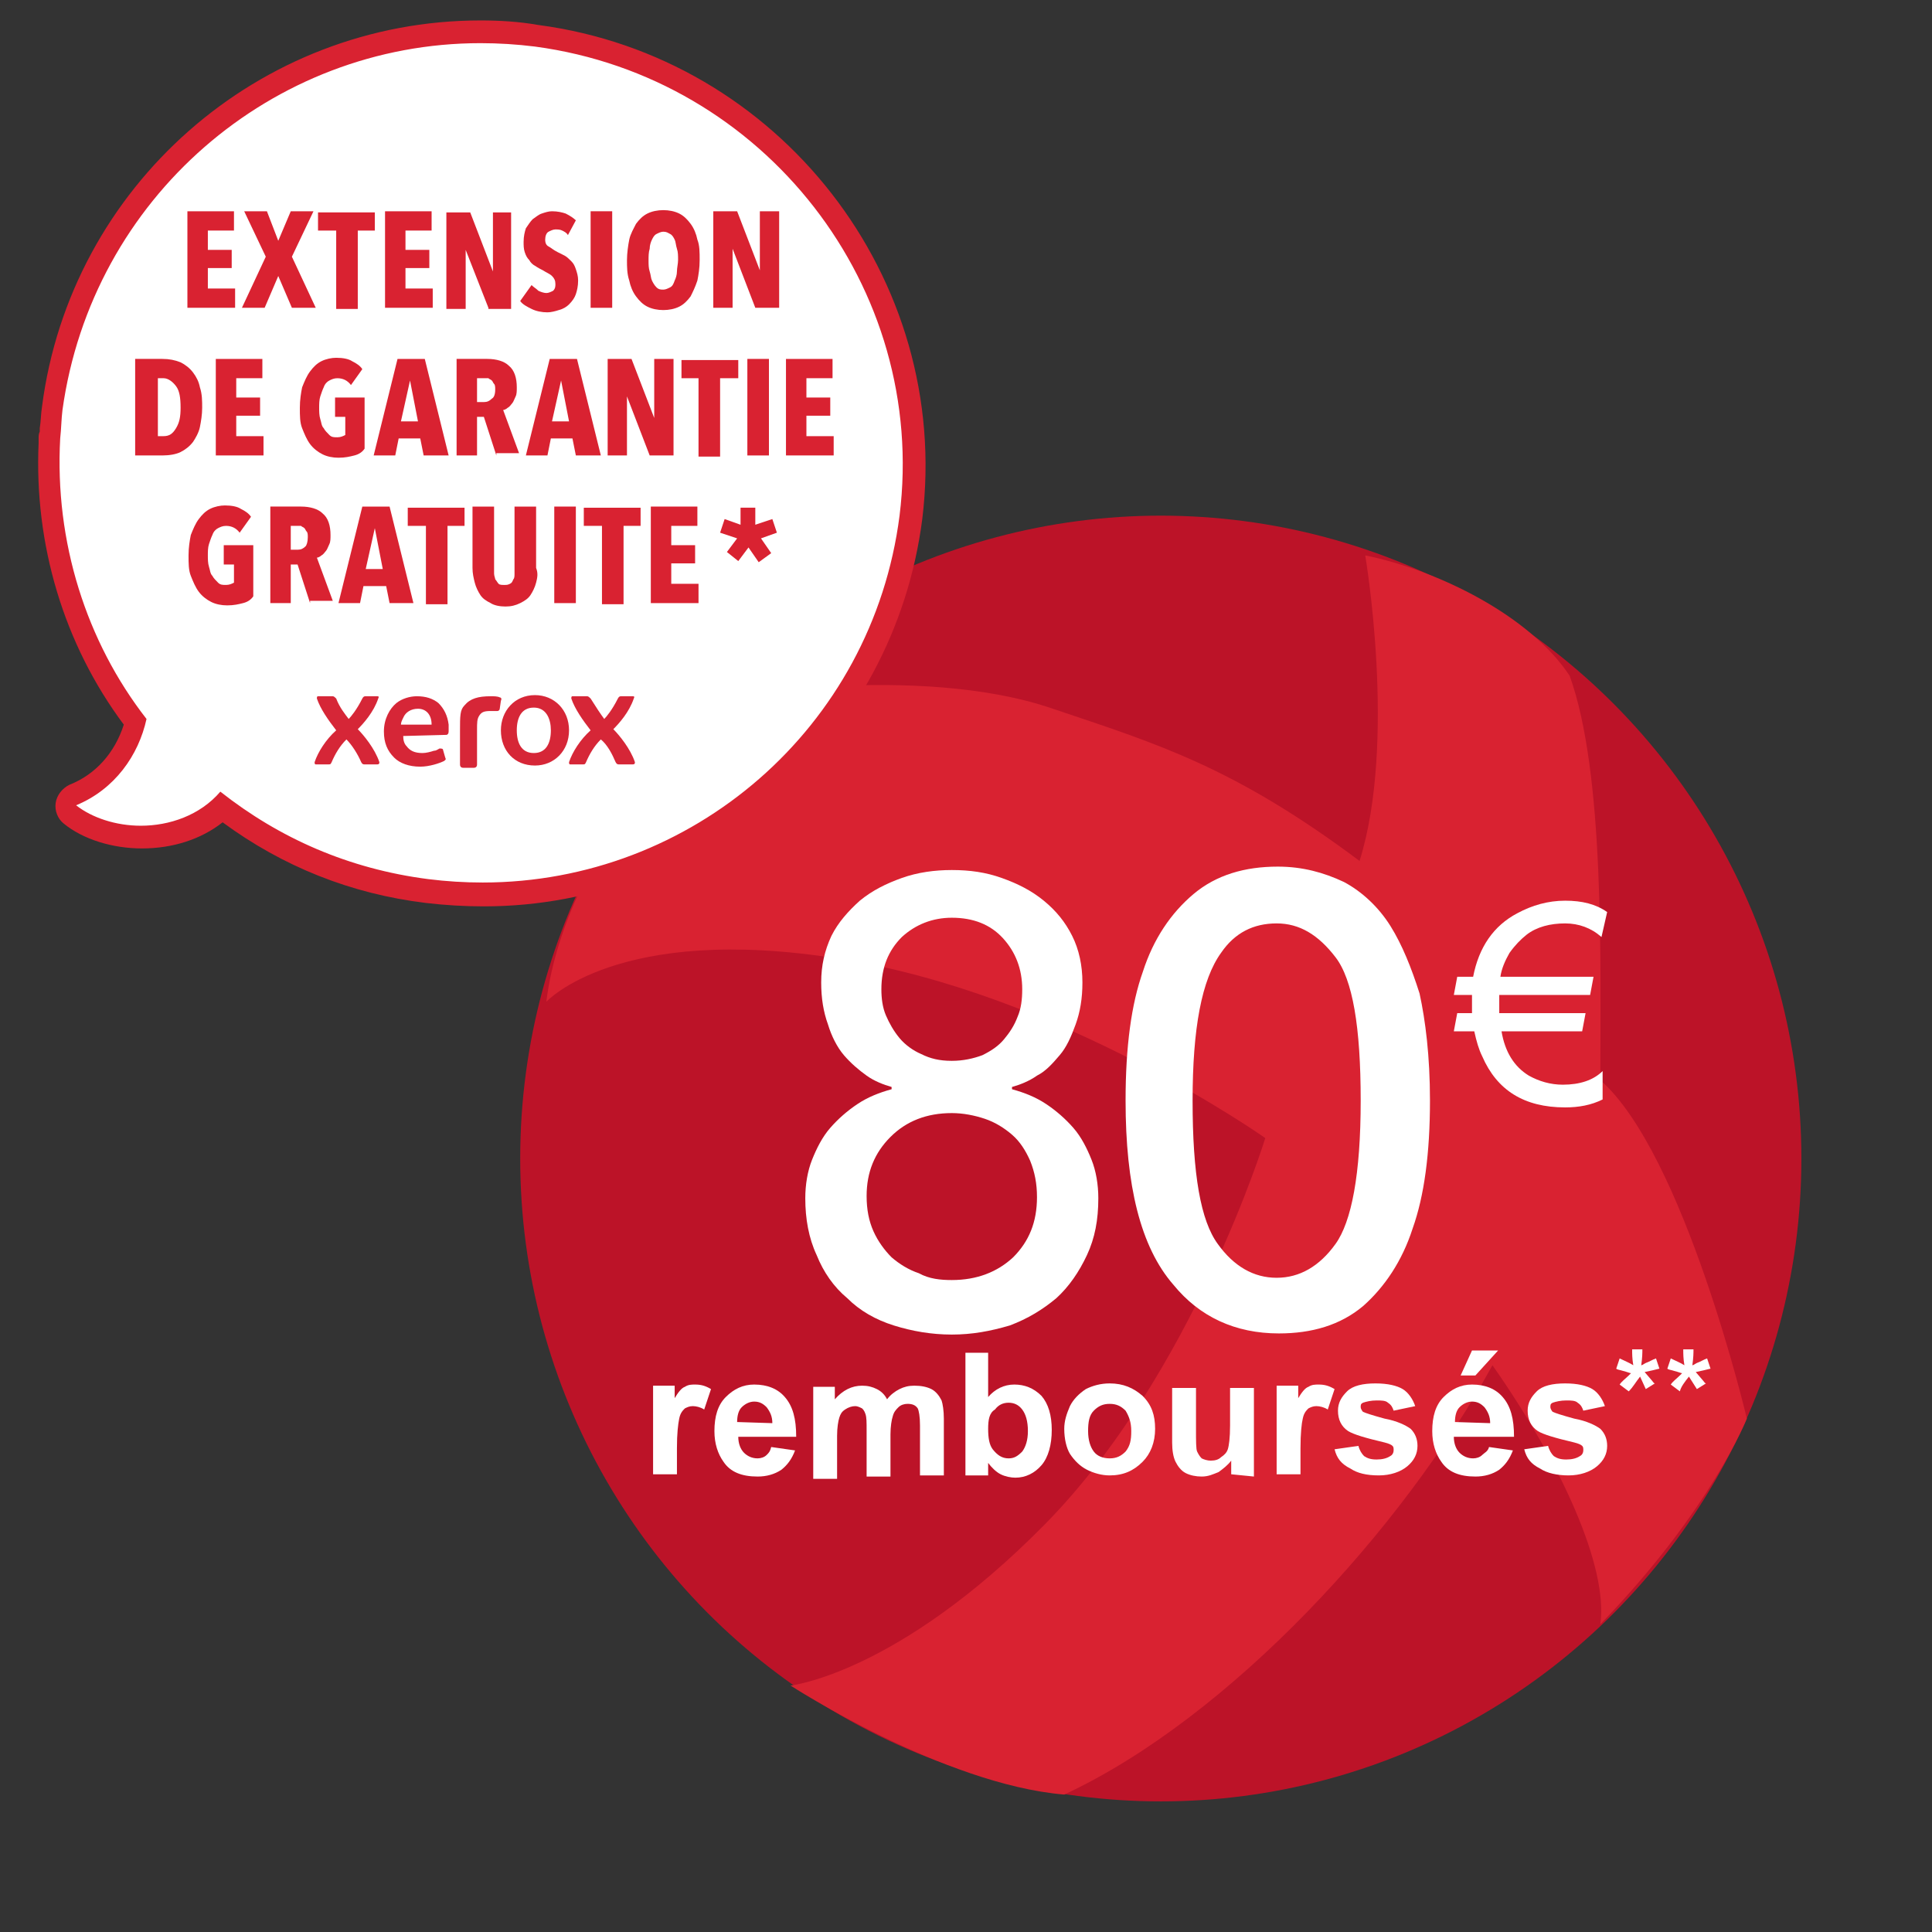
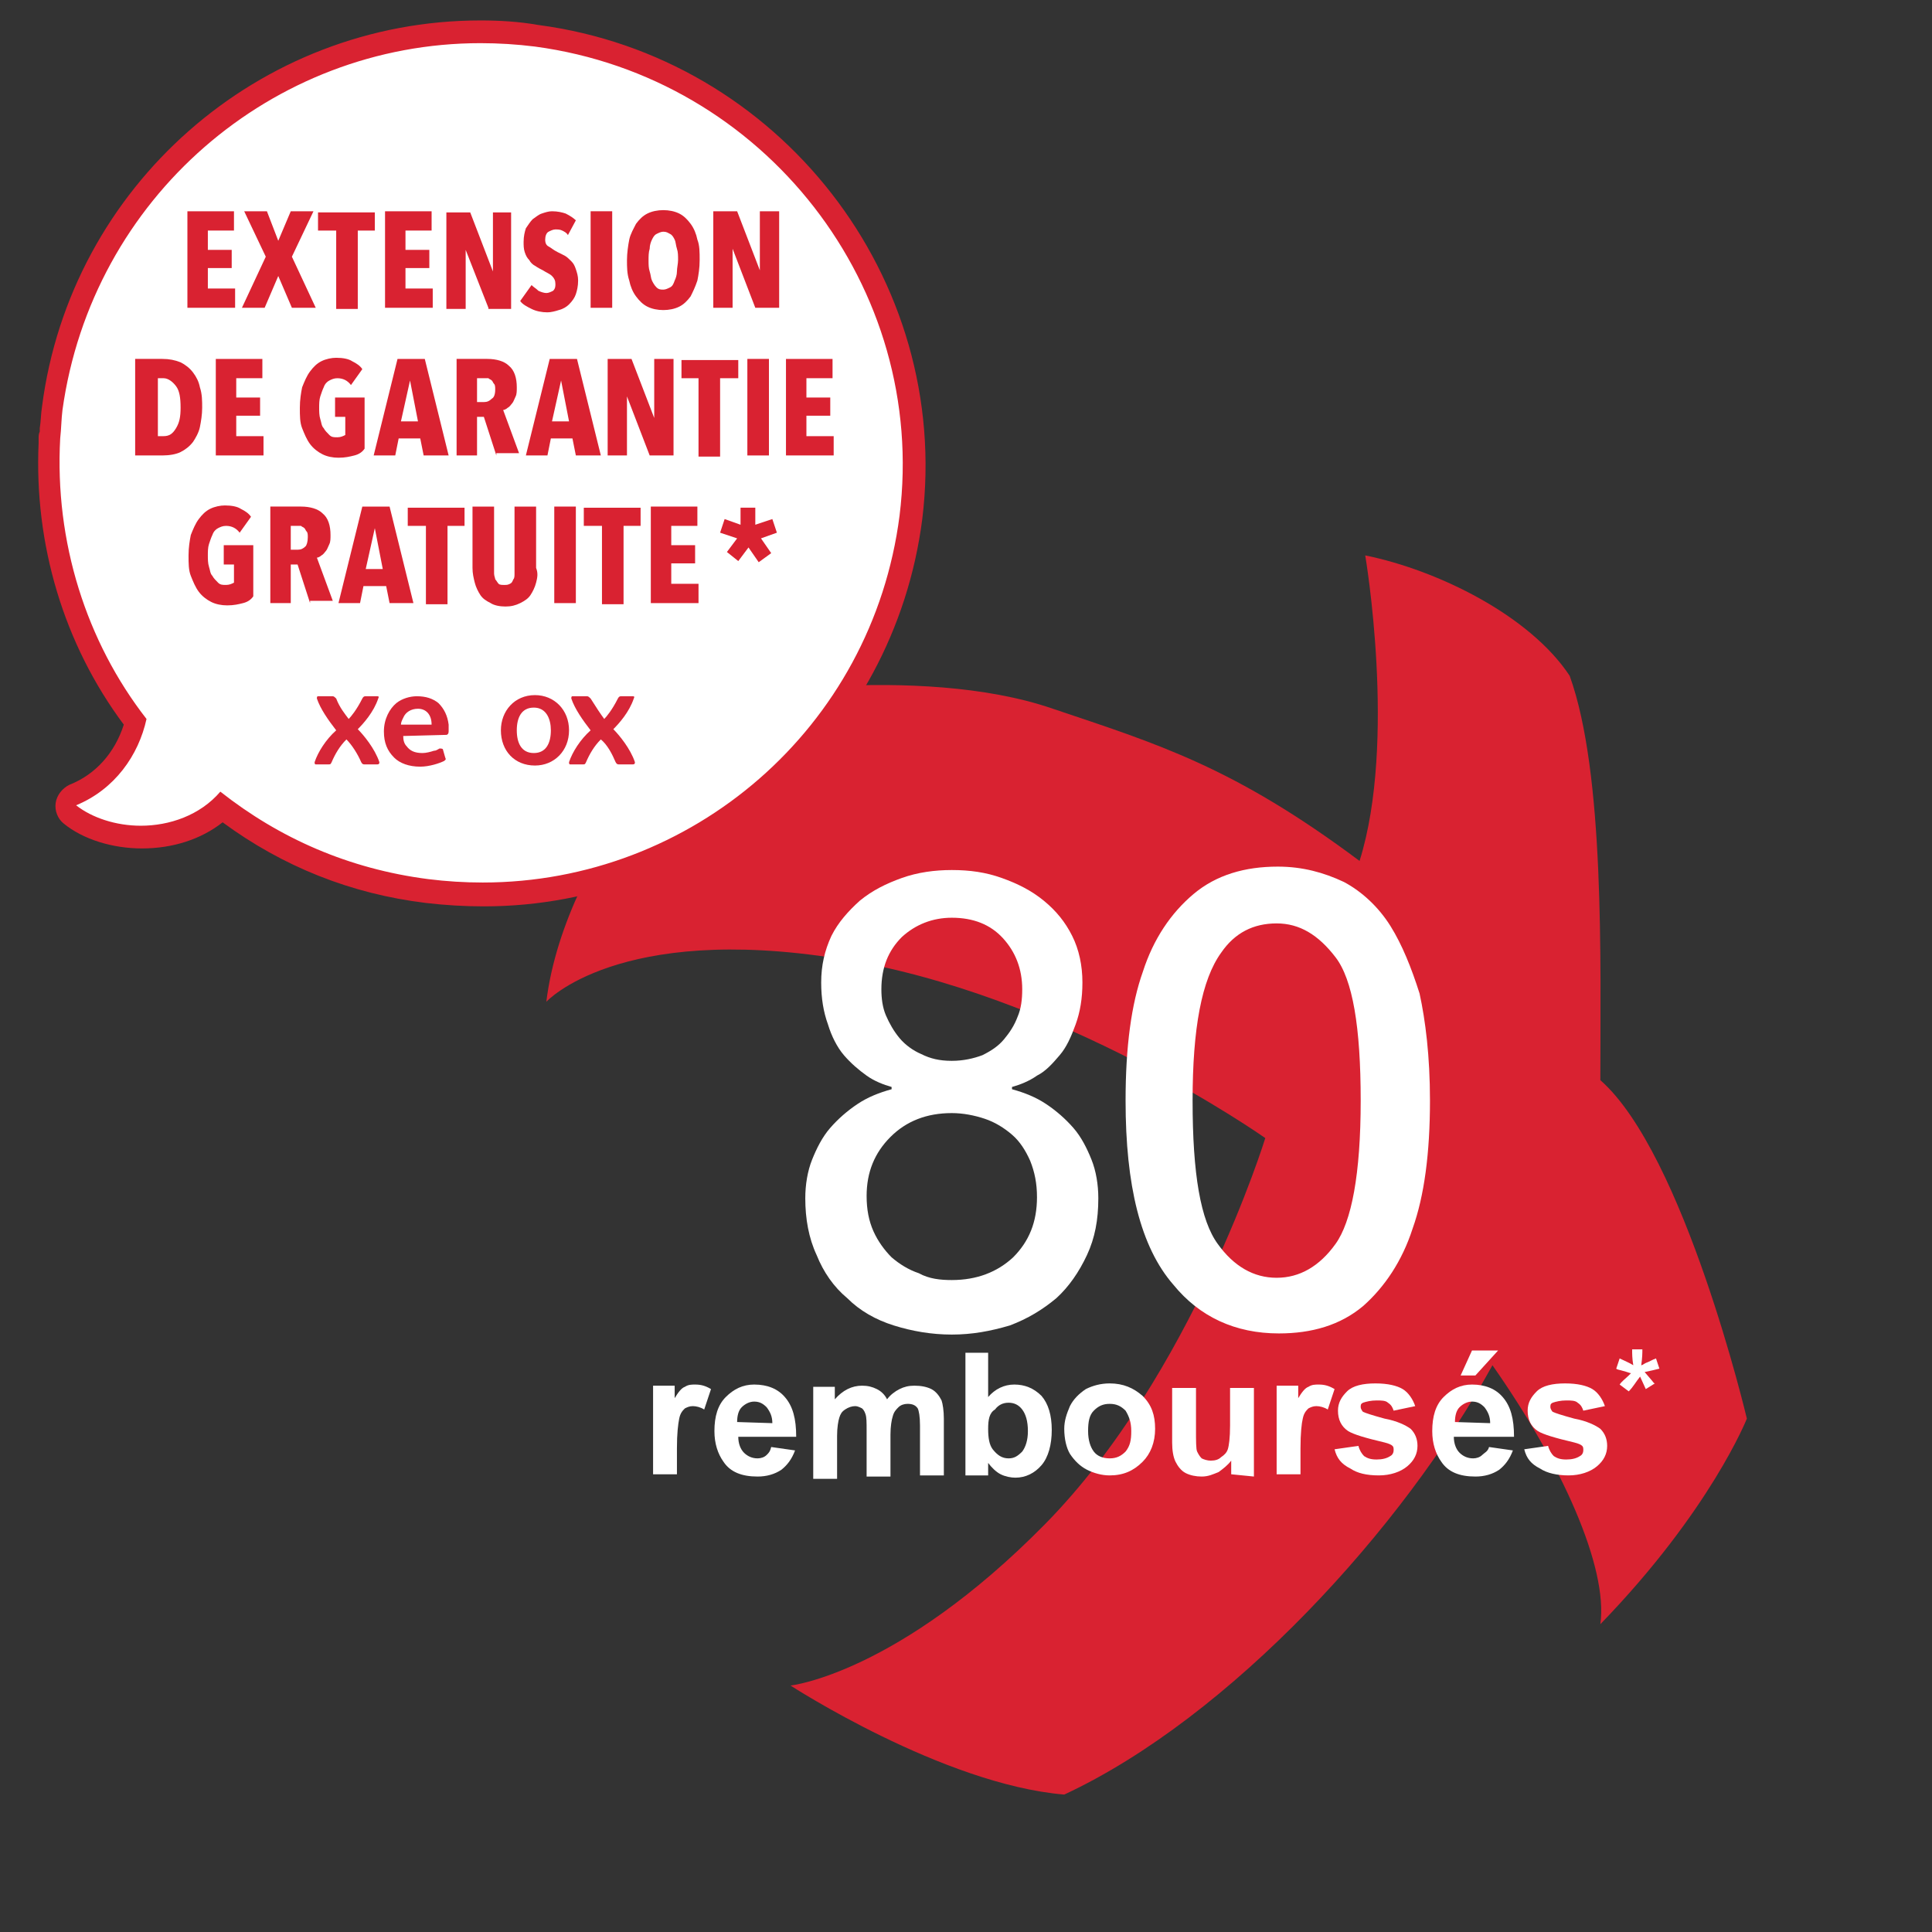
<svg xmlns="http://www.w3.org/2000/svg" version="1.1" id="Calque_1" x="0px" y="0px" viewBox="0 0 170.1 170.1" style="enable-background:new 0 0 170.1 170.1;" xml:space="preserve">
  <rect x="0" y="0" width="170.1" height="170.1" fill="#333333" stroke="none" />
  <style type="text/css">
	.st0{fill:#BC1328;}
	.st1{fill:#D92231;}
	.st2{enable-background:new    ;}
	.st3{fill:#FFFFFF;}
	.st4{fill:#FFFFFF;stroke:#FFFFFF;stroke-miterlimit:10;}
	.st5{fill:#D62637;}
</style>
-   <ellipse class="st0" cx="102.2" cy="102" rx="56.4" ry="56.6" />
  <path class="st1" d="M48.1,88.2c0,0,6.3-6.9,25.7-3.8c19.5,3,37.6,15.8,37.6,15.8S105,121,92,134.2c-13,13.2-22.4,14.2-22.4,14.2  s13.4,8.7,24.1,9.6c14.6-6.8,29.8-23.4,37.7-37.8c6.1,8.7,10.2,17.8,9.5,22.8c9.7-10,12.9-18.1,12.9-18.1s-5.5-23.3-12.9-29.8  c0-10.5,0.4-27-2.7-35.6c-3.5-5.3-11.6-9.3-18-10.6c0,0,2.8,16.4-0.5,26.9c-11.1-8.3-17.8-10.3-27-13.4c-11.9-4.1-29.7-0.9-29.7-0.9  S49.8,74.4,48.1,88.2z" />
  <g class="st2">
    <path class="st3" d="M59.6,129.8h-2.1V122h1.9v1.1c0.3-0.5,0.6-0.9,0.9-1c0.3-0.2,0.6-0.2,0.9-0.2c0.5,0,0.9,0.1,1.4,0.4l-0.6,1.8   c-0.3-0.2-0.7-0.3-1-0.3s-0.5,0.1-0.7,0.2c-0.2,0.2-0.4,0.4-0.5,0.9c-0.1,0.5-0.2,1.3-0.2,2.6V129.8z" />
    <path class="st3" d="M67.9,127.4l2.1,0.3c-0.3,0.8-0.7,1.3-1.2,1.7c-0.6,0.4-1.3,0.6-2.1,0.6c-1.4,0-2.4-0.4-3-1.3   c-0.5-0.7-0.8-1.6-0.8-2.7c0-1.3,0.3-2.3,1-3c0.7-0.7,1.5-1.1,2.5-1.1c1.2,0,2.1,0.4,2.7,1.1c0.7,0.8,1,1.9,1,3.5H65   c0,0.6,0.2,1.1,0.5,1.4c0.3,0.3,0.7,0.5,1.2,0.5c0.3,0,0.6-0.1,0.8-0.3C67.7,127.9,67.8,127.8,67.9,127.4z M68,125.3   c0-0.6-0.2-1-0.5-1.4c-0.3-0.3-0.6-0.5-1.1-0.5c-0.4,0-0.8,0.2-1.1,0.5c-0.3,0.3-0.4,0.8-0.4,1.3L68,125.3L68,125.3L68,125.3z" />
    <path class="st3" d="M71.6,122.1h1.9v1.1c0.7-0.8,1.5-1.2,2.4-1.2c0.5,0,0.9,0.1,1.3,0.3s0.7,0.5,0.9,0.9c0.3-0.4,0.7-0.7,1.1-0.9   c0.4-0.2,0.8-0.3,1.3-0.3c0.6,0,1.1,0.1,1.5,0.3c0.4,0.2,0.7,0.6,0.9,1c0.1,0.3,0.2,0.9,0.2,1.6v5h-2.1v-4.4c0-0.8-0.1-1.3-0.2-1.5   c-0.2-0.3-0.5-0.4-0.9-0.4c-0.3,0-0.6,0.1-0.8,0.3c-0.2,0.2-0.4,0.4-0.5,0.8c-0.1,0.3-0.2,0.9-0.2,1.6v3.7h-2.1V126   c0-0.8,0-1.2-0.1-1.5c-0.1-0.3-0.2-0.4-0.3-0.5c-0.2-0.1-0.4-0.2-0.6-0.2c-0.3,0-0.6,0.1-0.9,0.3c-0.3,0.2-0.4,0.4-0.5,0.7   c-0.1,0.3-0.2,0.9-0.2,1.6v3.8h-2.1V122.1z" />
    <path class="st3" d="M85,129.8v-10.7H87v3.9c0.6-0.7,1.4-1.1,2.3-1.1c0.9,0,1.7,0.3,2.4,1c0.6,0.7,0.9,1.7,0.9,3   c0,1.3-0.3,2.4-0.9,3.1s-1.4,1.1-2.3,1.1c-0.4,0-0.9-0.1-1.3-0.3c-0.4-0.2-0.8-0.6-1.1-1v1.1H85V129.8z M87,125.8   c0,0.8,0.1,1.4,0.4,1.8c0.4,0.5,0.8,0.8,1.4,0.8c0.5,0,0.8-0.2,1.2-0.6c0.3-0.4,0.5-1,0.5-1.8c0-0.9-0.2-1.5-0.5-1.9   c-0.3-0.4-0.7-0.6-1.2-0.6c-0.5,0-0.9,0.2-1.2,0.6C87.1,124.4,87,125,87,125.8z" />
    <path class="st3" d="M93.7,125.8c0-0.7,0.2-1.3,0.5-2c0.3-0.6,0.8-1.1,1.4-1.5c0.6-0.3,1.3-0.5,2.1-0.5c1.2,0,2.1,0.4,2.9,1.1   c0.8,0.8,1.1,1.7,1.1,2.9c0,1.2-0.4,2.2-1.1,2.9c-0.8,0.8-1.7,1.2-2.9,1.2c-0.7,0-1.4-0.2-2-0.5c-0.6-0.3-1.1-0.8-1.5-1.4   C93.9,127.5,93.7,126.7,93.7,125.8z M95.8,126c0,0.8,0.2,1.4,0.5,1.8c0.3,0.4,0.8,0.6,1.4,0.6s1-0.2,1.4-0.6c0.4-0.5,0.5-1,0.5-1.8   s-0.2-1.3-0.5-1.8c-0.4-0.4-0.8-0.6-1.4-0.6s-1,0.2-1.4,0.6C95.9,124.6,95.8,125.2,95.8,126z" />
    <path class="st3" d="M108.4,129.8v-1.2c-0.3,0.4-0.7,0.7-1.1,1c-0.5,0.2-0.9,0.4-1.5,0.4c-0.5,0-1-0.1-1.4-0.3   c-0.4-0.2-0.7-0.6-0.9-1c-0.2-0.4-0.3-1-0.3-1.7v-4.8h2.1v3.6c0,1.1,0,1.8,0.1,2c0.1,0.2,0.2,0.4,0.4,0.6c0.2,0.1,0.5,0.2,0.8,0.2   c0.4,0,0.7-0.1,0.9-0.3c0.3-0.2,0.5-0.4,0.6-0.7c0.1-0.3,0.2-1,0.2-2.1v-3.3h2.1v7.8L108.4,129.8L108.4,129.8L108.4,129.8z" />
    <path class="st3" d="M114.5,129.8h-2.1V122h1.9v1.1c0.3-0.5,0.6-0.9,0.9-1c0.3-0.2,0.6-0.2,0.9-0.2c0.5,0,0.9,0.1,1.4,0.4l-0.6,1.8   c-0.3-0.2-0.7-0.3-1-0.3c-0.3,0-0.5,0.1-0.7,0.2c-0.2,0.2-0.4,0.4-0.5,0.9c-0.1,0.4-0.2,1.3-0.2,2.6V129.8L114.5,129.8z" />
    <path class="st3" d="M117.5,127.6l2.1-0.3c0.1,0.4,0.3,0.7,0.5,0.9c0.3,0.2,0.6,0.3,1.1,0.3c0.5,0,0.9-0.1,1.2-0.3   c0.2-0.1,0.3-0.3,0.3-0.5c0-0.2,0-0.3-0.1-0.4s-0.3-0.2-0.7-0.3c-1.7-0.4-2.7-0.7-3.2-1c-0.6-0.4-0.9-1-0.9-1.8   c0-0.7,0.3-1.2,0.8-1.7c0.5-0.5,1.4-0.7,2.5-0.7c1.1,0,1.9,0.2,2.4,0.5c0.5,0.3,0.9,0.9,1.1,1.5l-1.9,0.4c-0.1-0.3-0.2-0.5-0.5-0.7   c-0.2-0.2-0.6-0.2-1-0.2c-0.5,0-0.9,0.1-1.2,0.2c-0.2,0.1-0.2,0.2-0.2,0.4c0,0.1,0.1,0.3,0.2,0.4c0.2,0.1,0.8,0.3,1.9,0.6   c1.1,0.2,1.9,0.6,2.3,0.9c0.4,0.4,0.6,0.9,0.6,1.5c0,0.7-0.3,1.3-0.9,1.8c-0.6,0.5-1.5,0.8-2.5,0.8c-1.1,0-1.9-0.2-2.5-0.6   C118.1,128.9,117.7,128.4,117.5,127.6z" />
    <path class="st3" d="M131.1,127.4l2.1,0.3c-0.3,0.8-0.7,1.3-1.2,1.7c-0.6,0.4-1.3,0.6-2.1,0.6c-1.4,0-2.4-0.4-3-1.3   c-0.5-0.7-0.8-1.6-0.8-2.7c0-1.3,0.3-2.3,1-3c0.7-0.7,1.5-1.1,2.5-1.1c1.2,0,2.1,0.4,2.7,1.1c0.7,0.8,1,1.9,1,3.5h-5.3   c0,0.6,0.2,1.1,0.5,1.4c0.3,0.3,0.7,0.5,1.2,0.5c0.3,0,0.6-0.1,0.8-0.3C130.7,127.9,131,127.8,131.1,127.4z M131.2,125.3   c0-0.6-0.2-1-0.5-1.4c-0.3-0.3-0.6-0.5-1.1-0.5c-0.4,0-0.8,0.2-1.1,0.5s-0.4,0.8-0.4,1.3L131.2,125.3L131.2,125.3L131.2,125.3z    M128.6,121.1l1-2.2h2.3l-2,2.2H128.6z" />
    <path class="st3" d="M134.2,127.6l2.1-0.3c0.1,0.4,0.3,0.7,0.5,0.9c0.3,0.2,0.6,0.3,1.1,0.3c0.5,0,0.9-0.1,1.2-0.3   c0.2-0.1,0.3-0.3,0.3-0.5c0-0.2,0-0.3-0.1-0.4c-0.1-0.1-0.3-0.2-0.7-0.3c-1.7-0.4-2.7-0.7-3.2-1c-0.6-0.4-0.9-1-0.9-1.8   c0-0.7,0.3-1.2,0.8-1.7c0.5-0.5,1.4-0.7,2.5-0.7s1.9,0.2,2.4,0.5c0.5,0.3,0.9,0.9,1.1,1.5l-1.9,0.4c-0.1-0.3-0.2-0.5-0.5-0.7   c-0.2-0.2-0.6-0.2-1-0.2c-0.5,0-0.9,0.1-1.2,0.2c-0.2,0.1-0.2,0.2-0.2,0.4c0,0.1,0.1,0.3,0.2,0.4c0.2,0.1,0.8,0.3,1.9,0.6   c1.1,0.2,1.9,0.6,2.3,0.9c0.4,0.4,0.6,0.9,0.6,1.5c0,0.7-0.3,1.3-0.9,1.8c-0.6,0.5-1.5,0.8-2.5,0.8s-1.9-0.2-2.5-0.6   C134.8,128.9,134.4,128.4,134.2,127.6z" />
    <path class="st3" d="M143.4,122.5l-0.8-0.6c0.2-0.3,0.5-0.5,0.8-0.8c0.1-0.1,0.2-0.2,0.2-0.2c-0.1,0-0.3-0.1-0.7-0.2   c-0.3-0.1-0.5-0.1-0.6-0.2l0.3-0.9c0.4,0.2,0.9,0.4,1.2,0.6c-0.1-0.6-0.1-1-0.1-1.4h0.9c0,0.3,0,0.7-0.1,1.4c0.1,0,0.2-0.1,0.4-0.2   c0.3-0.1,0.6-0.3,0.9-0.4l0.3,0.9c-0.4,0.1-0.8,0.2-1.3,0.3l0.6,0.7c0.1,0.1,0.2,0.3,0.3,0.3l-0.8,0.5l-0.5-1.1   C144,121.7,143.8,122.1,143.4,122.5z" />
-     <path class="st3" d="M147.9,122.5l-0.8-0.6c0.2-0.3,0.5-0.5,0.8-0.8c0.1-0.1,0.2-0.2,0.2-0.2c-0.1,0-0.3-0.1-0.7-0.2   c-0.3-0.1-0.5-0.1-0.6-0.2l0.3-0.9c0.4,0.2,0.9,0.4,1.2,0.6c-0.1-0.6-0.1-1-0.1-1.4h0.9c0,0.3,0,0.7-0.1,1.4c0.1,0,0.2-0.1,0.4-0.2   c0.3-0.1,0.6-0.3,0.9-0.4l0.3,0.9c-0.4,0.1-0.8,0.2-1.3,0.3l0.6,0.7c0.1,0.1,0.2,0.3,0.3,0.3l-0.8,0.5l-0.7-1.1   C148.3,121.7,148,122.1,147.9,122.5z" />
  </g>
  <g>
-     <path class="st3" d="M137.8,81.3c-1.3,0-2.5,0.3-3.4,1c-0.5,0.4-1,0.9-1.5,1.6c-0.4,0.7-0.7,1.4-0.8,2.1h8.2l-0.3,1.6h-8   c0,0.2,0,0.3,0,0.5c0,0.6,0,1,0,1.1h7.6l-0.3,1.6h-7.1c0.3,1.8,1.1,3.1,2.4,3.9c0.9,0.5,1.9,0.8,3,0.8c1.5,0,2.7-0.4,3.5-1.2v2.5   c-1,0.5-2.1,0.7-3.3,0.7c-3.6,0-6-1.5-7.3-4.5c-0.3-0.6-0.5-1.3-0.7-2.2H128l0.3-1.6h1.3c0-0.3,0-0.7,0-1.1c0-0.2,0-0.3,0-0.5h-1.6   l0.3-1.6h1.4c0.5-2.6,1.8-4.5,3.9-5.6c1.3-0.7,2.7-1.1,4.2-1.1c1.5,0,2.7,0.3,3.7,1l-0.5,2.2C140.1,81.7,139,81.3,137.8,81.3z" />
-   </g>
+     </g>
  <g>
    <path class="st4" d="M99.6,96.9c0-4.7,0.5-8.4,1.5-11.2c0.9-2.8,2.4-5,4.3-6.6s4.3-2.3,7.1-2.3c2.1,0,3.9,0.5,5.6,1.3   c1.5,0.8,2.9,2.1,3.9,3.7s1.8,3.6,2.5,5.8c0.5,2.3,0.9,5.4,0.9,9.3c0,4.6-0.5,8.3-1.5,11.1c-0.9,2.8-2.4,5-4.2,6.6   c-1.9,1.6-4.3,2.3-7.1,2.3c-3.7,0-6.7-1.4-8.9-4.1C100.9,109.6,99.6,104.3,99.6,96.9z M104.5,96.9c0,6.5,0.7,10.7,2.3,12.9   c1.5,2.1,3.4,3.2,5.6,3.2c2.2,0,4.1-1.1,5.6-3.2c1.5-2.1,2.3-6.4,2.3-12.9c0-6.5-0.7-10.8-2.3-12.9s-3.4-3.2-5.6-3.2   c-2.2,0-4,0.9-5.3,2.8C105.3,86.1,104.5,90.5,104.5,96.9z" />
    <g>
      <path class="st3" d="M83.8,117.5c-1.8,0-3.5-0.3-5.1-0.8c-1.6-0.5-3-1.3-4.1-2.4c-1.2-1-2.1-2.3-2.7-3.8c-0.7-1.5-1-3.2-1-5    c0-1.2,0.2-2.4,0.6-3.4c0.4-1,0.9-2,1.6-2.8c0.7-0.8,1.5-1.5,2.4-2.1c0.9-0.6,1.9-1,3-1.3v-0.2c-0.7-0.2-1.5-0.5-2.2-1    c-0.7-0.5-1.4-1.1-2-1.8c-0.6-0.7-1.1-1.7-1.4-2.7c-0.4-1.1-0.6-2.3-0.6-3.7c0-1.5,0.3-2.8,0.9-4.1c0.6-1.2,1.5-2.2,2.5-3.1    c1.1-0.9,2.3-1.5,3.7-2c1.4-0.5,2.9-0.7,4.4-0.7c1.6,0,3,0.2,4.4,0.7c1.4,0.5,2.6,1.1,3.7,2c1.1,0.9,1.9,1.9,2.5,3.1    c0.6,1.2,0.9,2.6,0.9,4.1c0,1.4-0.2,2.6-0.6,3.7c-0.4,1.1-0.8,2-1.4,2.7c-0.6,0.7-1.2,1.4-2,1.8c-0.7,0.5-1.5,0.8-2.2,1v0.2    c1.1,0.3,2.1,0.7,3,1.3c0.9,0.6,1.7,1.3,2.4,2.1c0.7,0.8,1.2,1.8,1.6,2.8c0.4,1,0.6,2.2,0.6,3.4c0,1.9-0.3,3.5-1,5    c-0.7,1.5-1.6,2.8-2.7,3.8c-1.2,1-2.5,1.8-4.1,2.4C87.2,117.2,85.6,117.5,83.8,117.5z M83.8,112.7c2.2,0,4-0.7,5.4-2    c1.4-1.4,2.1-3.1,2.1-5.3c0-1.2-0.2-2.2-0.6-3.2c-0.4-0.9-0.9-1.7-1.6-2.3c-0.7-0.6-1.5-1.1-2.4-1.4c-0.9-0.3-1.9-0.5-2.9-0.5    c-2.2,0-4,0.7-5.4,2.1c-1.4,1.4-2.1,3.1-2.1,5.2c0,1.2,0.2,2.2,0.6,3.1c0.4,0.9,1,1.7,1.6,2.3c0.7,0.6,1.5,1.1,2.4,1.4    C81.8,112.6,82.8,112.7,83.8,112.7z M77.6,87.1c0,0.8,0.1,1.6,0.4,2.3c0.3,0.7,0.7,1.4,1.2,2c0.5,0.6,1.2,1.1,1.9,1.4    c0.8,0.4,1.6,0.6,2.7,0.6c1,0,1.9-0.2,2.7-0.5c0.8-0.4,1.4-0.8,1.9-1.4c0.5-0.6,0.9-1.2,1.2-2c0.3-0.7,0.4-1.5,0.4-2.4    c0-1.8-0.6-3.3-1.7-4.5c-1.1-1.2-2.6-1.8-4.5-1.8c-1.7,0-3.2,0.6-4.4,1.7C78.2,83.7,77.6,85.2,77.6,87.1z" />
    </g>
  </g>
  <g>
    <g>
      <path class="st3" d="M42.6,78.8c-1.7,0-3.3-0.1-5-0.3c-6.6-0.8-12.7-3.3-18-7.4c-1.8,1.7-4.3,2.6-7.1,2.6c-2.4,0-4.7-0.7-6.3-2    c-0.3-0.2-0.4-0.6-0.4-0.9s0.3-0.6,0.6-0.8c2.7-1.1,4.7-3.5,5.5-6.4c-5.3-7.1-8-15.8-7.5-24.8c0-0.1,0-0.1,0-0.2    c0-0.1,0-0.2,0.1-0.3c0-0.2,0-0.4,0-0.6c0-0.6,0.1-1.2,0.1-1.8C7.1,17.1,23.3,2.8,42.3,2.8c1.6,0,3.3,0.1,5,0.3    c20.7,2.7,35.5,21.8,33,42.4C77.8,64.5,61.6,78.8,42.6,78.8L42.6,78.8z" />
      <path class="st1" d="M42.3,3.8c1.6,0,3.2,0.1,4.8,0.3c20.2,2.7,34.6,21.2,32.1,41.3c-2.4,18.7-18.3,32.3-36.7,32.3    c-1.6,0-3.2-0.1-4.8-0.3c-7-0.9-13.1-3.6-18.3-7.7c-1.8,2.1-4.5,3-7,3c-2.2,0-4.3-0.7-5.7-1.8c3.4-1.4,5.5-4.4,6.2-7.6    c-5.3-6.8-8.1-15.6-7.6-24.7c0.1-0.9,0.1-1.7,0.2-2.5C8.1,17.4,24,3.8,42.3,3.8 M5.5,38.6L5.5,38.6 M5.5,38.6L5.5,38.6L5.5,38.6     M42.3,1.8c-19.5,0-36.1,14.6-38.6,34c-0.1,0.6-0.1,1.3-0.2,1.9c0,0.1,0,0.2,0,0.3c-0.1,0.2-0.1,0.4-0.1,0.6c0,0.1,0,0.3,0,0.4    C3,47.9,5.6,56.7,10.9,63.8c-0.8,2.5-2.5,4.4-4.8,5.3C5.5,69.4,5,70,4.9,70.7s0.2,1.4,0.7,1.8c1.7,1.4,4.3,2.2,6.9,2.2    c2.7,0,5.2-0.8,7.1-2.3c5.3,3.9,11.3,6.3,17.9,7.1c1.7,0.2,3.4,0.3,5.1,0.3c19.5,0,36.1-14.6,38.6-34.1C83.8,24.5,68.6,5,47.4,2.2    C45.7,1.9,44,1.8,42.3,1.8L42.3,1.8z M5.5,40.6L5.5,40.6L5.5,40.6L5.5,40.6z" />
    </g>
    <g>
      <g>
        <g>
          <path class="st5" d="M50.1,64.3c0,1.8-1.3,3.1-3,3.1c-1.8,0-3-1.3-3-3.1c0-1.7,1.2-3.1,3-3.1C48.8,61.2,50.1,62.5,50.1,64.3z       M48.5,64.3c0-1-0.4-2-1.5-2s-1.5,0.9-1.5,2s0.4,2,1.5,2S48.5,65.4,48.5,64.3z" />
          <g>
            <path class="st5" d="M39.5,63.8c-0.1-0.8-0.4-1.4-0.9-1.9c-0.5-0.4-1.1-0.6-1.9-0.6c-0.6,0-1.3,0.2-1.8,0.6       c-0.6,0.5-1.1,1.4-1.1,2.5c0,1,0.3,1.7,0.9,2.3c0.5,0.5,1.3,0.8,2.3,0.8c0.8,0,1.7-0.3,2.1-0.5c0.1-0.1,0.2-0.1,0.1-0.3L39,66       c0-0.1-0.2-0.1-0.3-0.1c-0.2,0.1-0.3,0.2-0.5,0.2c-0.3,0.1-0.7,0.2-1,0.2c-0.7,0-1.1-0.2-1.4-0.6c-0.2-0.2-0.3-0.5-0.3-0.9       l3.8-0.1c0.1,0,0.2-0.1,0.2-0.3v-0.3C39.5,64,39.5,63.9,39.5,63.8z M38,63.8c0,0-1.7,0-2.7,0c0-0.2,0.1-0.4,0.2-0.6       c0.2-0.5,0.7-0.8,1.3-0.8C37.5,62.4,38,62.9,38,63.8L38,63.8z" />
          </g>
-           <path class="st5" d="M40.9,62.1c0.5-0.6,1.2-0.8,2.3-0.8c0.3,0,0.6,0,0.8,0.1c0.1,0,0.2,0.1,0.1,0.3L44,62.4      c0,0.1-0.1,0.2-0.2,0.2h-0.1c-0.1,0-0.4,0-0.5,0c-0.6,0-0.8,0.1-1,0.4C42,63.3,42,63.6,42,64.3c0,0.2,0,3,0,3      c0,0.2-0.1,0.3-0.3,0.3h-0.9c-0.2,0-0.3-0.1-0.3-0.3c0,0,0-2.6,0-2.9C40.5,63,40.5,62.5,40.9,62.1z" />
          <g>
            <path class="st5" d="M30.7,63.3c0.2-0.2,0.7-0.8,1.2-1.8c0.1-0.2,0.2-0.2,0.3-0.2h1c0.1,0,0.2,0,0.1,0.2       c-0.4,1.2-1.3,2.2-1.8,2.7c0.5,0.5,1.5,1.7,1.9,2.9c0,0.1,0,0.2-0.2,0.2h-1.1c-0.1,0-0.2,0-0.3-0.2c-0.3-0.7-0.8-1.5-1.3-2       c-0.6,0.6-1,1.3-1.3,2c-0.1,0.2-0.1,0.2-0.3,0.2h-1.1c-0.1,0-0.1-0.1-0.1-0.2c0.3-0.9,1-2,1.9-2.8c-0.7-0.9-1.4-1.9-1.7-2.8       c0-0.1,0-0.2,0.1-0.2h1.3c0.1,0,0.2,0.1,0.3,0.2C29.9,62.3,30.4,62.9,30.7,63.3z" />
          </g>
          <g>
            <path class="st5" d="M53.2,63.3c0.2-0.2,0.7-0.8,1.2-1.8c0.1-0.2,0.2-0.2,0.3-0.2h1c0.1,0,0.2,0,0.1,0.2       c-0.4,1.2-1.3,2.2-1.8,2.7c0.5,0.5,1.5,1.7,1.9,2.9c0,0.1,0,0.2-0.2,0.2h-1.2c-0.1,0-0.2,0-0.3-0.2c-0.3-0.7-0.7-1.5-1.3-2       c-0.6,0.6-1,1.3-1.3,2c-0.1,0.2-0.1,0.2-0.3,0.2h-1.1c-0.1,0-0.1-0.1-0.1-0.2c0.3-0.9,1-2,1.9-2.8c-0.7-0.9-1.4-1.9-1.7-2.8       c0-0.1,0-0.2,0.1-0.2h1.3c0.1,0,0.2,0.1,0.3,0.2C52.5,62.3,52.9,62.9,53.2,63.3z" />
          </g>
        </g>
      </g>
    </g>
    <g>
      <path class="st1" d="M16.5,27.1v-8.5h4.1v1.7h-2.3V22h2.1v1.6h-2.1v1.8h2.4v1.7H16.5z" />
      <path class="st1" d="M25.7,27.1l-1.2-2.8l-1.2,2.8h-2l2.1-4.5l-1.9-4h2l1,2.6l1.1-2.6h2l-1.9,4l2.1,4.5H25.7z" />
      <path class="st1" d="M31.5,20.3v6.9h-1.9v-6.9H28v-1.6h5v1.6H31.5z" />
      <path class="st1" d="M33.9,27.1v-8.5H38v1.7h-2.3V22h2.1v1.6h-2.1v1.8h2.4v1.7H33.9z" />
      <path class="st1" d="M43,27.1L41,22l0,0v5.2h-1.7v-8.5h2.1l2,5.2l0,0v-5.2H45v8.5h-2V27.1z" />
      <path class="st1" d="M50,20.7c-0.1-0.2-0.3-0.3-0.5-0.4s-0.4-0.1-0.6-0.1c-0.2,0-0.4,0.1-0.6,0.2S48,20.8,48,21.1    c0,0.3,0.1,0.5,0.3,0.6s0.4,0.3,0.8,0.5c0.2,0.1,0.4,0.2,0.6,0.3c0.2,0.1,0.4,0.3,0.6,0.5s0.3,0.4,0.4,0.7s0.2,0.6,0.2,1    c0,0.5-0.1,0.9-0.2,1.2c-0.1,0.3-0.3,0.6-0.6,0.9c-0.2,0.2-0.5,0.4-0.9,0.5c-0.3,0.1-0.7,0.2-1,0.2c-0.5,0-1-0.1-1.4-0.3    c-0.4-0.2-0.8-0.4-1-0.7l1-1.4c0.2,0.2,0.4,0.3,0.6,0.5c0.2,0.1,0.5,0.2,0.7,0.2s0.4-0.1,0.6-0.2c0.2-0.2,0.2-0.4,0.2-0.6    c0-0.3-0.1-0.5-0.3-0.7s-0.5-0.3-0.8-0.5c-0.2-0.1-0.4-0.2-0.7-0.4c-0.2-0.1-0.4-0.3-0.5-0.5c-0.2-0.2-0.3-0.4-0.4-0.7    c-0.1-0.3-0.1-0.6-0.1-0.9c0-0.5,0.1-0.9,0.2-1.2c0.2-0.3,0.4-0.6,0.6-0.8c0.3-0.2,0.5-0.4,0.8-0.5s0.6-0.2,0.9-0.2    c0.5,0,0.9,0.1,1.2,0.2c0.4,0.2,0.7,0.4,0.9,0.6L50,20.7z" />
      <path class="st1" d="M52,27.1v-8.5h1.9v8.5H52z" />
      <path class="st1" d="M61.6,22.9c0,0.7-0.1,1.3-0.2,1.8c-0.2,0.6-0.4,1-0.6,1.4c-0.3,0.4-0.6,0.7-1,0.9c-0.4,0.2-0.9,0.3-1.4,0.3    s-1-0.1-1.4-0.3c-0.4-0.2-0.7-0.5-1-0.9s-0.5-0.9-0.6-1.4c-0.2-0.6-0.2-1.2-0.2-1.8s0.1-1.3,0.2-1.8c0.1-0.5,0.4-1,0.6-1.4    c0.3-0.4,0.6-0.7,1-0.9s0.9-0.3,1.4-0.3s1,0.1,1.4,0.3c0.4,0.2,0.7,0.5,1,0.9s0.5,0.9,0.6,1.4C61.6,21.6,61.6,22.2,61.6,22.9z     M59.7,22.9c0-0.4,0-0.7-0.1-1s-0.1-0.6-0.2-0.8c-0.1-0.2-0.2-0.4-0.4-0.5s-0.3-0.2-0.6-0.2c-0.2,0-0.4,0.1-0.6,0.2    s-0.3,0.3-0.4,0.5c-0.1,0.2-0.2,0.5-0.2,0.8c-0.1,0.3-0.1,0.7-0.1,1c0,0.4,0,0.7,0.1,1s0.1,0.6,0.2,0.8c0.1,0.2,0.2,0.4,0.4,0.6    s0.4,0.2,0.6,0.2c0.2,0,0.4-0.1,0.6-0.2s0.3-0.3,0.4-0.6c0.1-0.2,0.2-0.5,0.2-0.8C59.6,23.6,59.7,23.2,59.7,22.9z" />
      <path class="st1" d="M66.5,27.1l-2-5.2l0,0v5.2h-1.7v-8.5h2.1l2,5.2l0,0v-5.2h1.7v8.5C68.6,27.1,66.5,27.1,66.5,27.1z" />
      <path class="st1" d="M17.8,35.9c0,0.6-0.1,1.2-0.2,1.7s-0.4,1-0.6,1.3c-0.3,0.4-0.7,0.7-1.1,0.9s-1,0.3-1.6,0.3h-2.4v-8.5h2.4    c0.6,0,1.1,0.1,1.6,0.3c0.4,0.2,0.8,0.5,1.1,0.9c0.3,0.4,0.5,0.8,0.6,1.3C17.8,34.7,17.8,35.3,17.8,35.9z M15.9,35.9    c0-0.9-0.1-1.5-0.4-1.9s-0.7-0.7-1.1-0.7h-0.5v5.1h0.5c0.5,0,0.8-0.2,1.1-0.7S15.9,36.7,15.9,35.9z" />
      <path class="st1" d="M19,40.1v-8.5h4.1v1.7h-2.3V35h2.1v1.6h-2.1v1.8h2.4v1.7H19z" />
      <path class="st1" d="M31.2,40.1c-0.4,0.1-0.8,0.2-1.4,0.2c-0.5,0-1-0.1-1.4-0.3s-0.8-0.5-1.1-0.9c-0.3-0.4-0.5-0.9-0.7-1.4    s-0.2-1.1-0.2-1.8s0.1-1.3,0.2-1.8c0.2-0.5,0.4-1,0.7-1.4s0.6-0.7,1-0.9c0.4-0.2,0.9-0.3,1.3-0.3c0.6,0,1.1,0.1,1.4,0.3    c0.4,0.2,0.7,0.4,0.9,0.7l-1,1.4c-0.3-0.4-0.7-0.6-1.2-0.6c-0.3,0-0.5,0.1-0.7,0.2c-0.2,0.1-0.4,0.3-0.5,0.6    c-0.1,0.2-0.2,0.5-0.3,0.8c-0.1,0.3-0.1,0.7-0.1,1s0,0.7,0.1,1s0.1,0.6,0.3,0.8c0.1,0.2,0.3,0.4,0.5,0.6s0.4,0.2,0.7,0.2    c0.3,0,0.5-0.1,0.7-0.2v-1.6h-0.9V35h2.6v4.5C31.9,39.8,31.6,40,31.2,40.1z" />
      <path class="st1" d="M37.3,40.1L37,38.6h-1.9l-0.3,1.5h-1.9l2.1-8.5h2.4l2.1,8.5H37.3z M36.1,33.5L36.1,33.5l-0.8,3.6h1.5    L36.1,33.5z" />
      <path class="st1" d="M43.7,40.1l-1.1-3.4H42v3.4h-1.8v-8.5h2.7c0.8,0,1.5,0.2,1.9,0.6c0.5,0.4,0.7,1.1,0.7,1.9    c0,0.3,0,0.6-0.1,0.8s-0.2,0.5-0.3,0.6s-0.2,0.3-0.4,0.4c-0.1,0.1-0.3,0.2-0.4,0.2l1.4,3.8h-2V40.1z M43.6,34.3    c0-0.2,0-0.4-0.1-0.5s-0.1-0.2-0.2-0.3c-0.1-0.1-0.2-0.1-0.3-0.2c-0.1,0-0.2,0-0.3,0H42v2.1h0.6c0.3,0,0.5-0.1,0.7-0.3    C43.5,35,43.6,34.7,43.6,34.3z" />
      <path class="st1" d="M50.7,40.1l-0.3-1.5h-1.9l-0.3,1.5h-1.9l2.1-8.5h2.4l2.1,8.5H50.7z M49.4,33.5L49.4,33.5l-0.8,3.6h1.5    L49.4,33.5z" />
      <path class="st1" d="M57.2,40.1l-2-5.2l0,0v5.2h-1.7v-8.5h2.1l2,5.2l0,0v-5.2h1.7v8.5H57.2z" />
      <path class="st1" d="M63.4,33.3v6.9h-1.9v-6.9H60v-1.6h5v1.6H63.4z" />
      <path class="st1" d="M65.8,40.1v-8.5h1.9v8.5H65.8z" />
      <path class="st1" d="M69.2,40.1v-8.5h4.1v1.7H71V35h2.1v1.6H71v1.8h2.4v1.7H69.2z" />
      <path class="st1" d="M21.4,53.1c-0.4,0.1-0.8,0.2-1.4,0.2c-0.5,0-1-0.1-1.4-0.3s-0.8-0.5-1.1-0.9c-0.3-0.4-0.5-0.9-0.7-1.4    s-0.2-1.1-0.2-1.8s0.1-1.3,0.2-1.8c0.2-0.5,0.4-1,0.7-1.4s0.6-0.7,1-0.9s0.9-0.3,1.3-0.3c0.6,0,1.1,0.1,1.4,0.3    c0.4,0.2,0.7,0.4,0.9,0.7l-1,1.4c-0.3-0.4-0.7-0.6-1.2-0.6c-0.3,0-0.5,0.1-0.7,0.2c-0.2,0.1-0.4,0.3-0.5,0.6    c-0.1,0.2-0.2,0.5-0.3,0.8c-0.1,0.3-0.1,0.7-0.1,1s0,0.7,0.1,1s0.1,0.6,0.3,0.8c0.1,0.2,0.3,0.4,0.5,0.6s0.4,0.2,0.7,0.2    c0.3,0,0.5-0.1,0.7-0.2v-1.6h-0.9V48h2.6v4.5C22.1,52.8,21.8,53,21.4,53.1z" />
      <path class="st1" d="M27.3,53.1l-1.1-3.4h-0.6v3.4h-1.8v-8.5h2.7c0.8,0,1.5,0.2,1.9,0.6c0.5,0.4,0.7,1.1,0.7,1.9    c0,0.3,0,0.6-0.1,0.8s-0.2,0.5-0.3,0.6s-0.2,0.3-0.4,0.4c-0.1,0.1-0.3,0.2-0.4,0.2l1.4,3.8h-2V53.1z M27.1,47.3    c0-0.2,0-0.4-0.1-0.5s-0.1-0.2-0.2-0.3s-0.2-0.1-0.3-0.2c-0.1,0-0.2,0-0.3,0h-0.6v2.1h0.6c0.3,0,0.5-0.1,0.7-0.3    C27,48,27.1,47.7,27.1,47.3z" />
      <path class="st1" d="M34.3,53.1L34,51.6h-2l-0.3,1.5h-1.9l2.1-8.5h2.4l2.1,8.5H34.3z M33,46.5L33,46.5l-0.8,3.6h1.5L33,46.5z" />
      <path class="st1" d="M39.4,46.3v6.9h-1.9v-6.9h-1.6v-1.6h5v1.6H39.4z" />
      <path class="st1" d="M47.2,51.3c-0.1,0.4-0.3,0.8-0.5,1.1s-0.5,0.5-0.9,0.7s-0.8,0.3-1.3,0.3s-1-0.1-1.3-0.3    c-0.4-0.2-0.7-0.4-0.9-0.7s-0.4-0.7-0.5-1.1c-0.1-0.4-0.2-0.8-0.2-1.3v-5.4h1.9v5.2c0,0.2,0,0.5,0,0.7s0.1,0.4,0.1,0.5    c0.1,0.1,0.2,0.3,0.3,0.4s0.3,0.1,0.5,0.1s0.3,0,0.5-0.1s0.2-0.2,0.3-0.4c0.1-0.1,0.1-0.3,0.1-0.5s0-0.4,0-0.7v-5.2h1.9V50    C47.4,50.5,47.3,50.9,47.2,51.3z" />
      <path class="st1" d="M48.8,53.1v-8.5h1.9v8.5H48.8z" />
      <path class="st1" d="M54.9,46.3v6.9H53v-6.9h-1.6v-1.6h5v1.6H54.9z" />
      <path class="st1" d="M57.3,53.1v-8.5h4.1v1.7h-2.3V48h2.1v1.6h-2.1v1.8h2.4v1.7H57.3z" />
      <path class="st1" d="M67,47.4l0.9,1.3l-1.1,0.8l-0.9-1.3L65,49.4l-1-0.8l0.9-1.2l-1.5-0.5l0.4-1.2l1.4,0.5v-1.5h1.3v1.5l1.5-0.5    l0.4,1.2L67,47.4z" />
    </g>
  </g>
</svg>